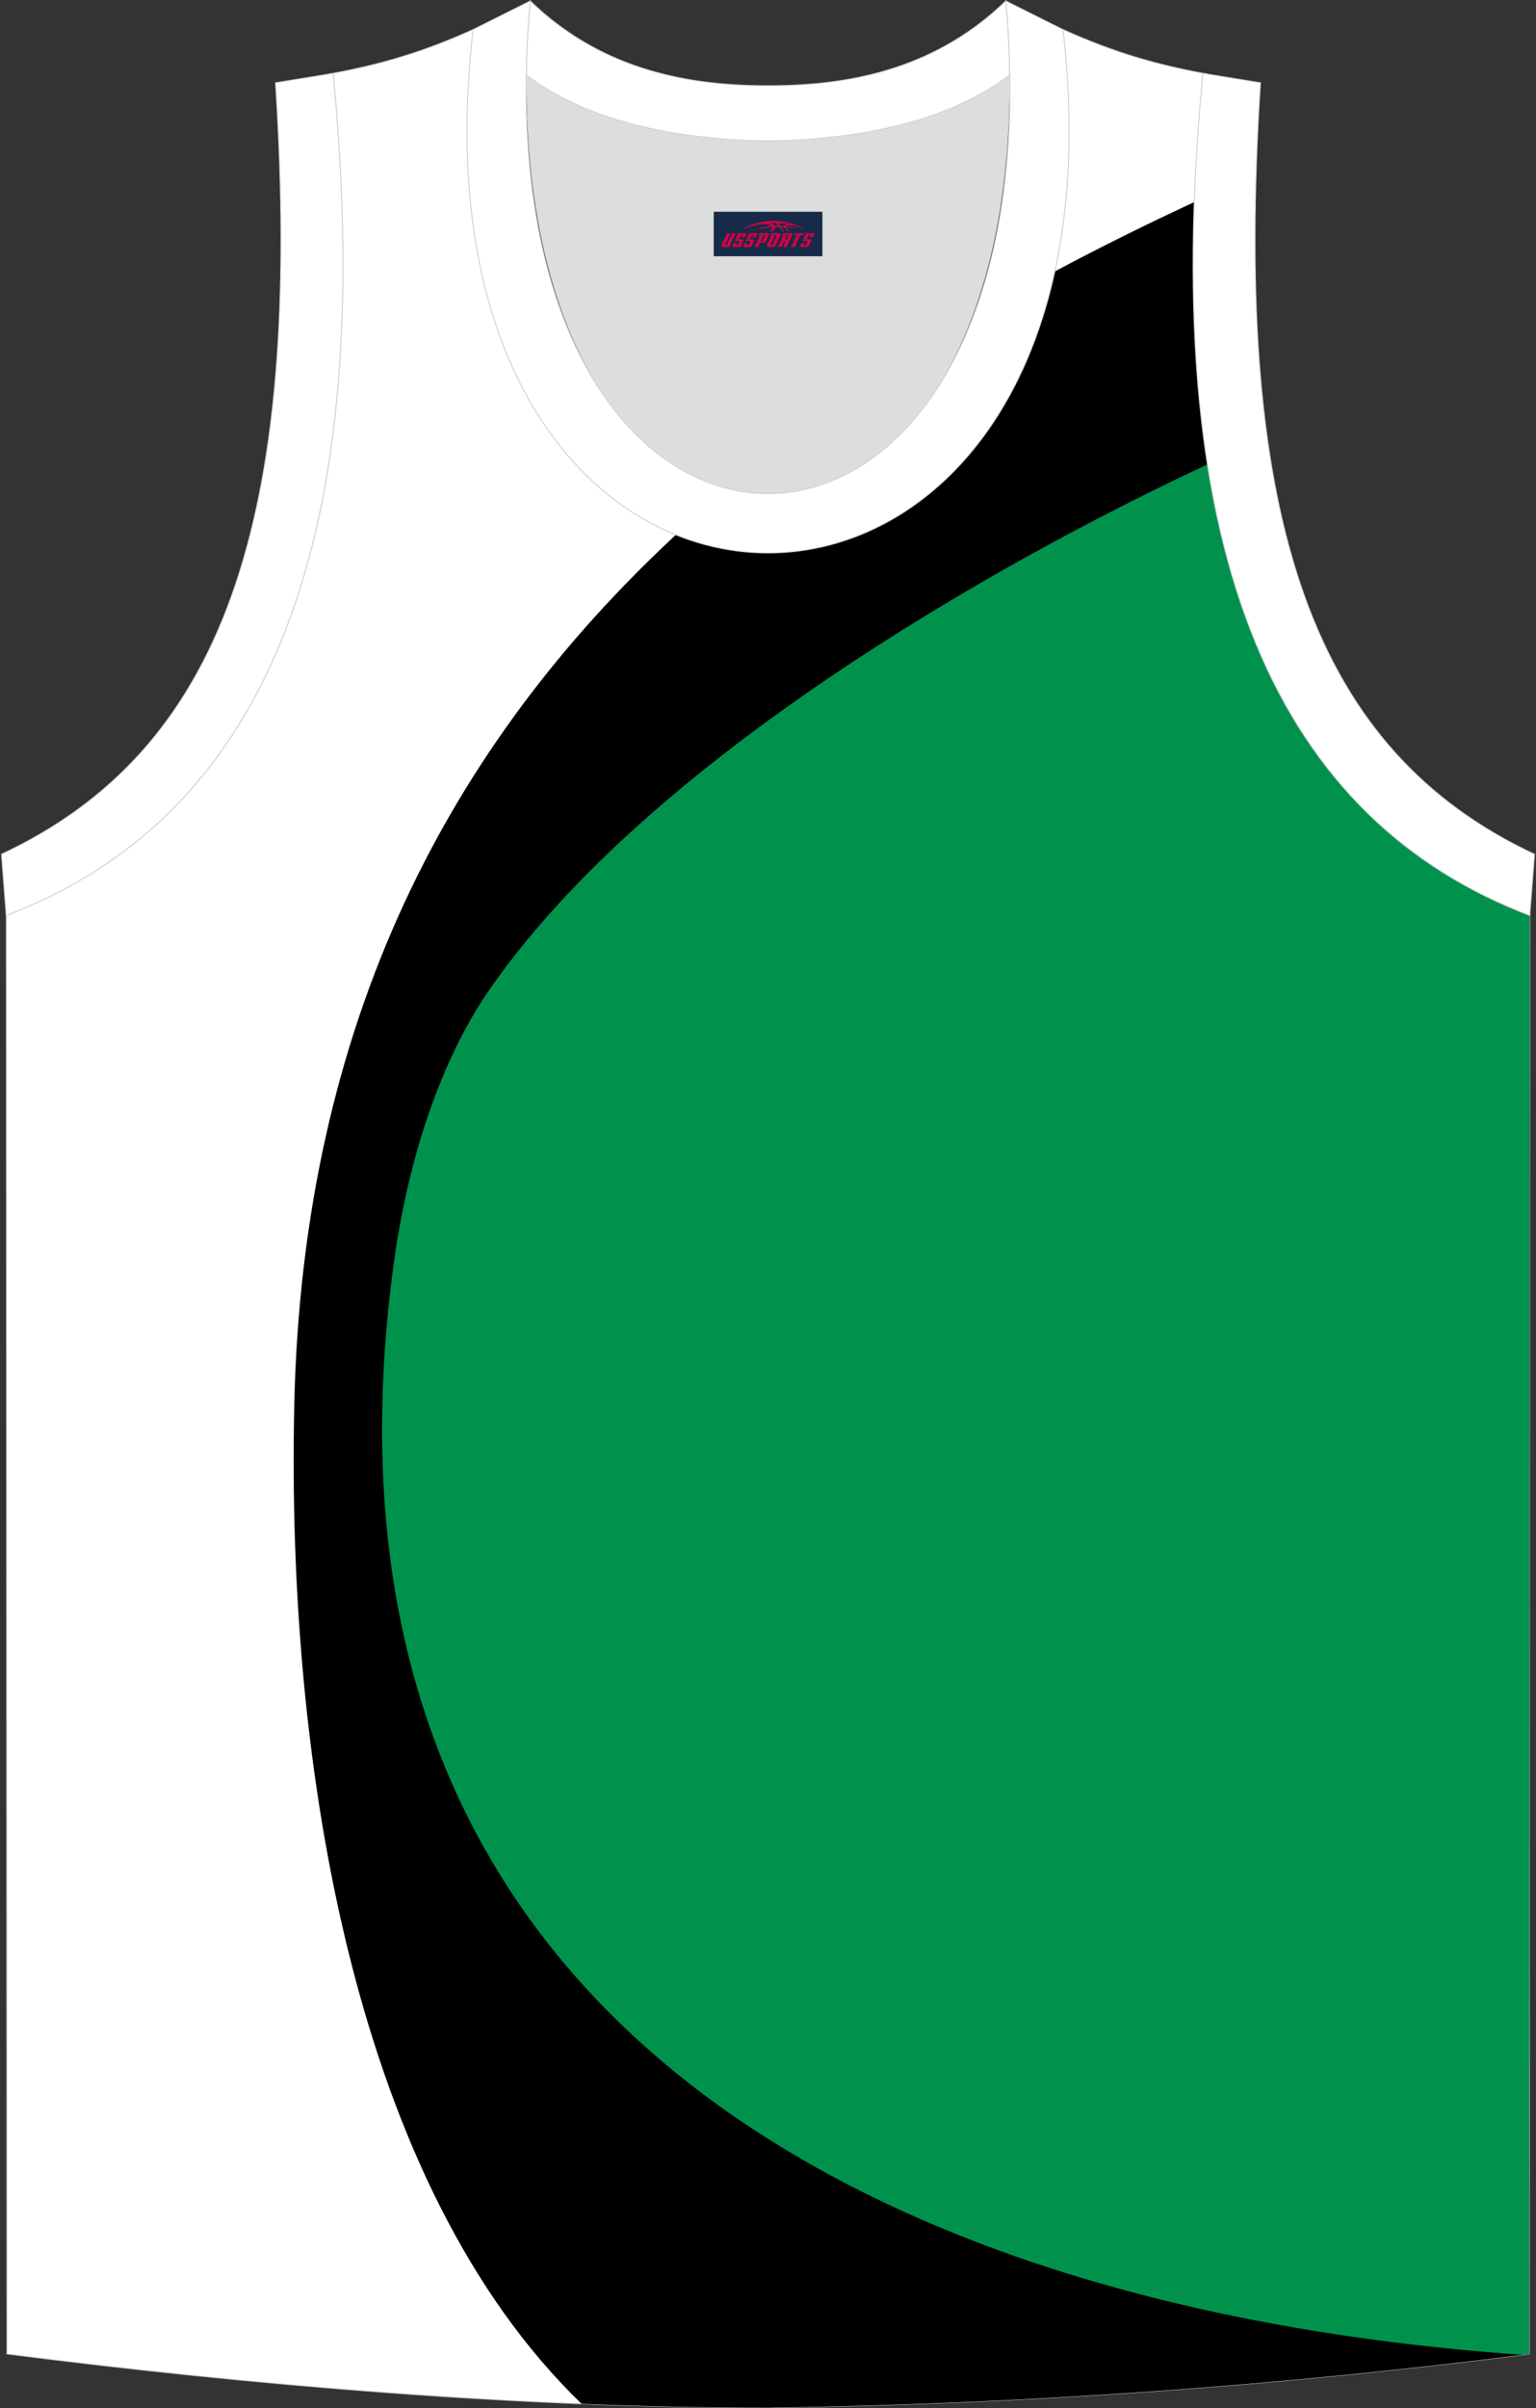
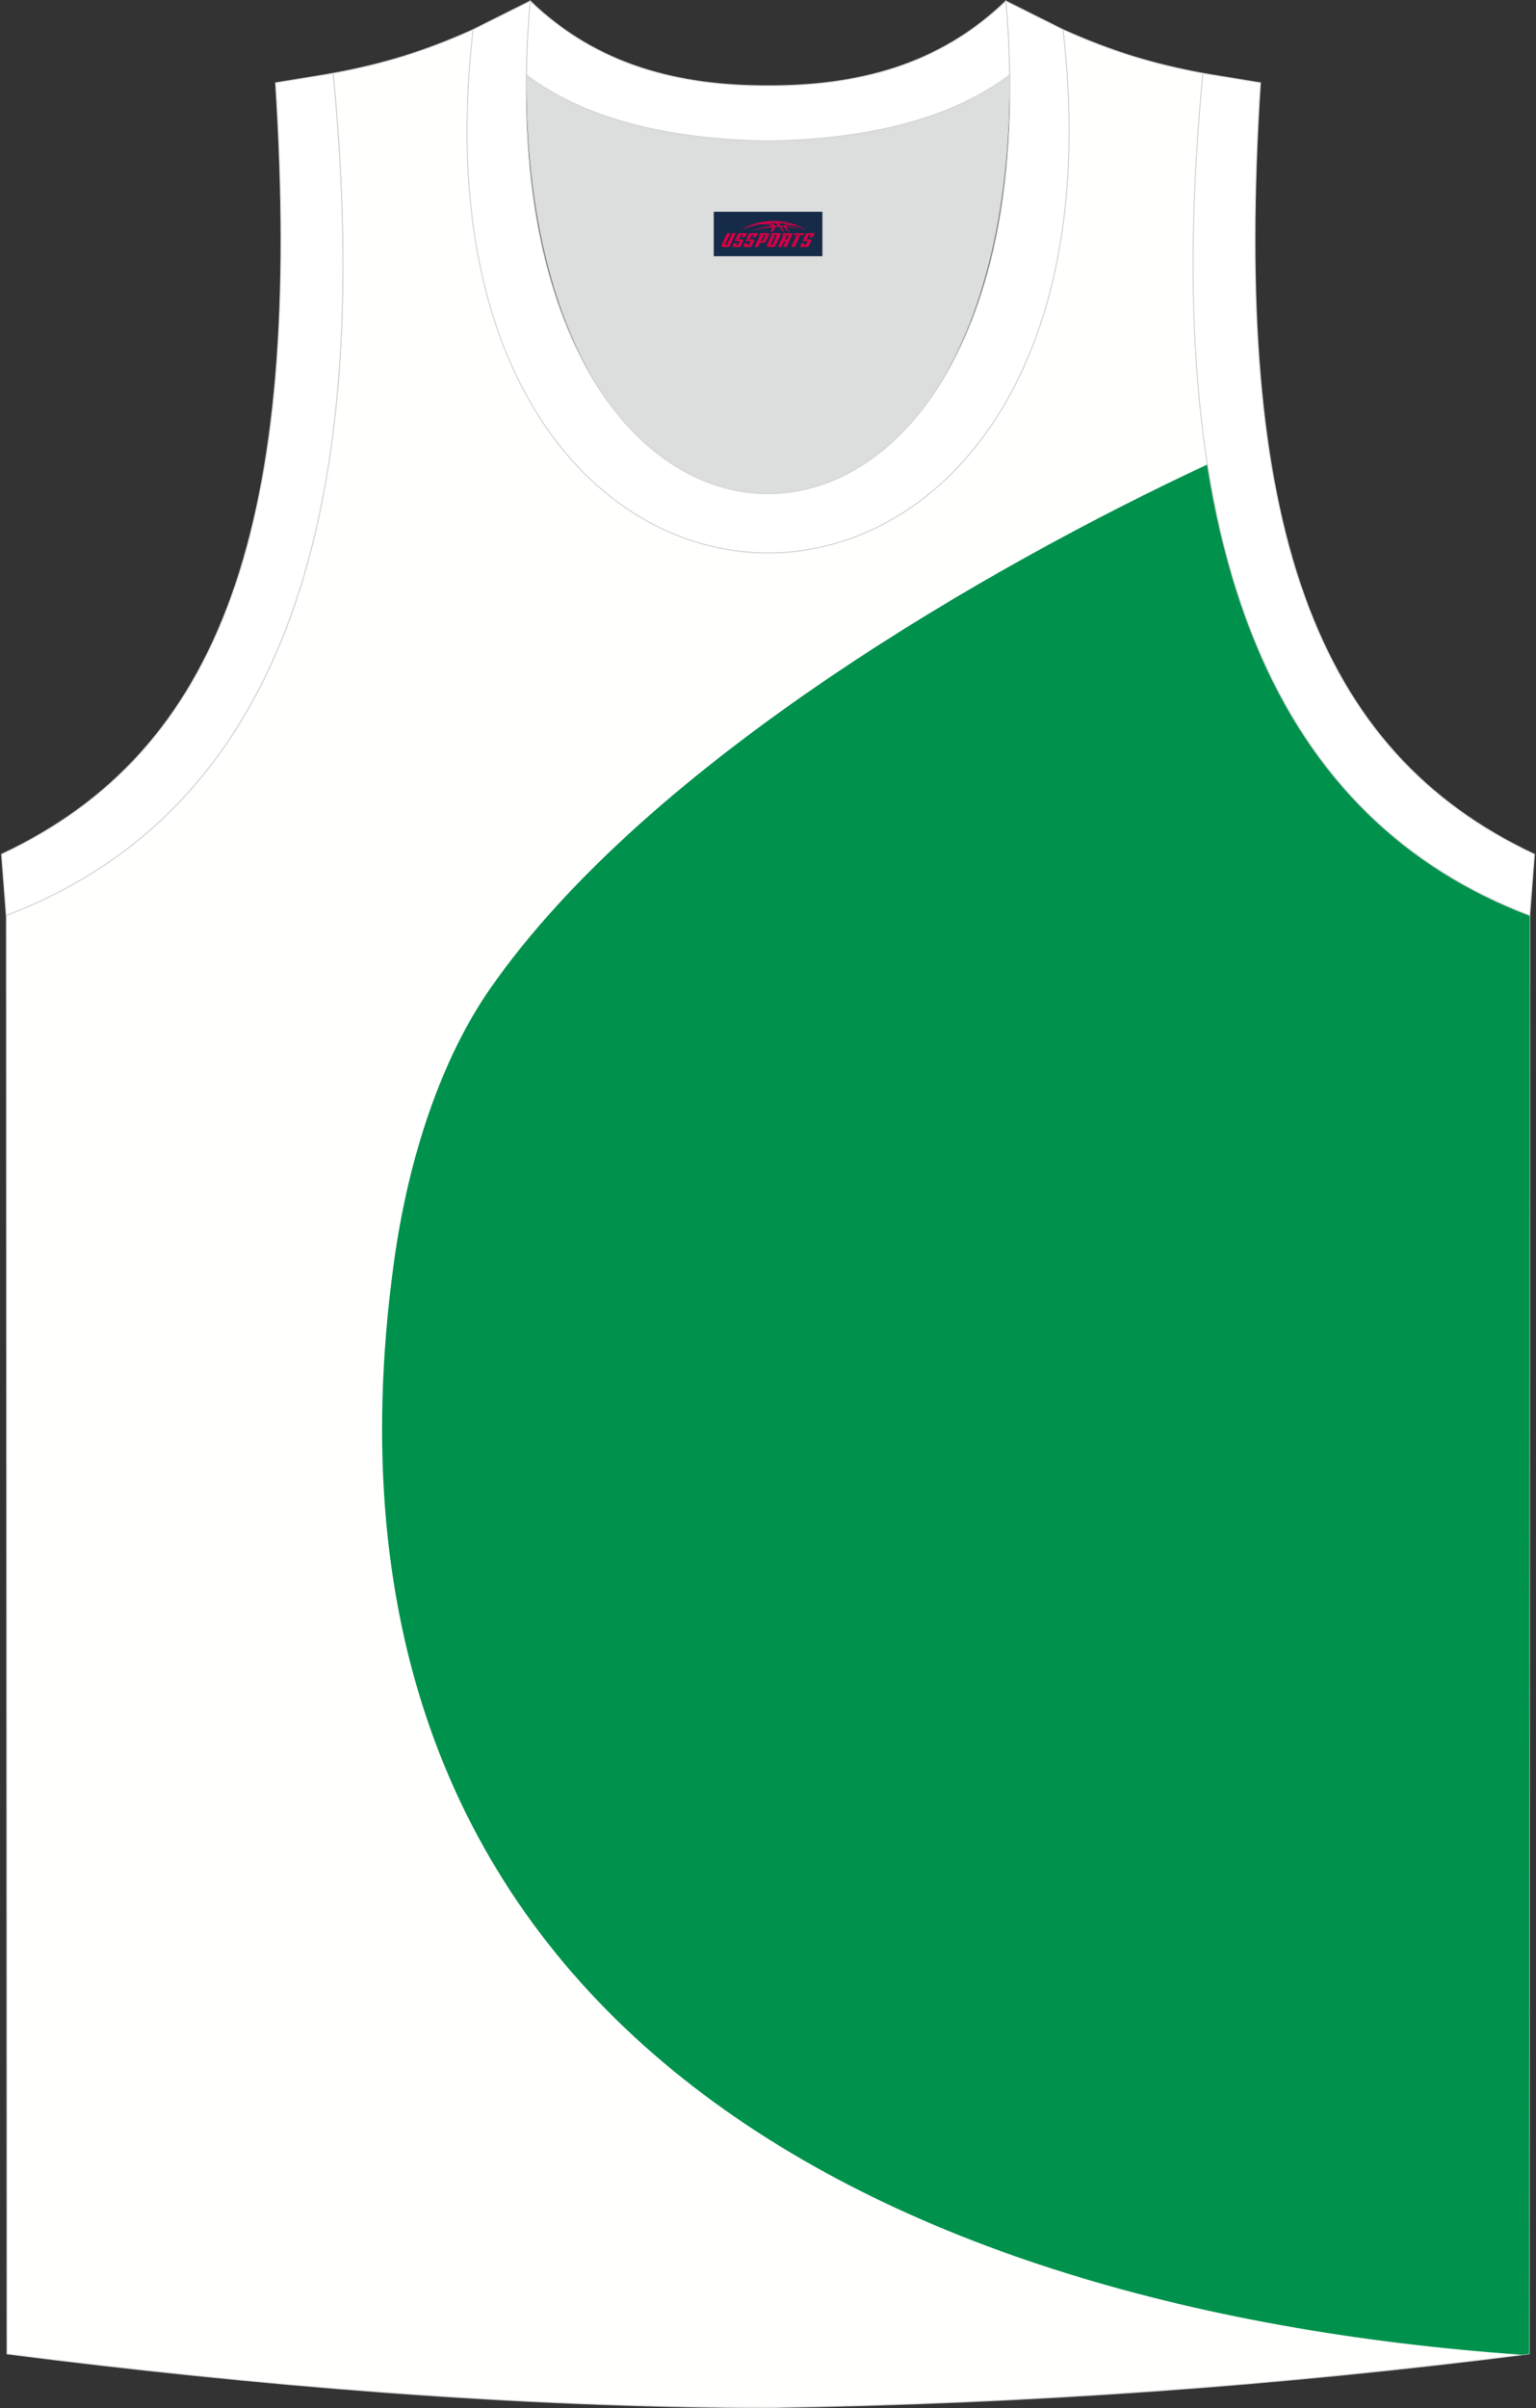
<svg xmlns="http://www.w3.org/2000/svg" version="1.1" id="图层_1" x="0px" y="0px" width="339.31px" height="531.66px" viewBox="0 0 339.31 531.66" enable-background="new 0 0 339.31 531.66" xml:space="preserve">
  <rect x="0" y="0" width="339.31" height="531.66" fill="#333333" stroke="none" />
  <g>
    <path fill="#FFFFFE" stroke="#D3D4D5" stroke-width="0.216" stroke-miterlimit="22.926" d="M169.64,531.55c0.02,0,0.03,0,0.05,0   H169.64L169.64,531.55L169.64,531.55z M169.69,531.55c57.39-0.83,113.35-4.88,168.11-11.86l0.14-317.59   c-54.54-20.78-82.67-77.26-72.2-185.9l0.02,0c-10.65-2-19.74-4.62-30.93-9.66c17.79,154.04-148.1,154.04-130.31,0   c-11.18,5.04-20.28,7.66-30.93,9.66l0.02,0c10.47,108.64-17.66,165.11-72.2,185.9l0.14,317.59   C55.84,526.62,114.97,531.55,169.69,531.55z" />
-     <path d="M169.64,531.55c0.02,0,0.03,0,0.05,0H169.64L169.64,531.55L169.64,531.55z M263.82,44.62   c-10.49,4.86-20.8,9.96-30.84,15.33c-11.34,51.9-51.12,71.29-83.68,58.13c-49.65,46.07-82.46,107.14-84.3,192.31   c-1.73,80.34,13.62,172.17,63.47,220.32c13.92,0.56,27.7,0.86,41.22,0.86c57.39-0.83,113.35-4.88,168.11-11.86l0.14-317.59   C288.36,183.22,260.61,134.84,263.82,44.62z" />
    <path fill="#00924D" d="M266.73,102.54c-47.46,22.12-123.44,65.43-158.47,115.75c-10.68,15.34-18.07,37.07-21.29,60.73   c-22.26,163.94,103.58,230.6,249.31,240.87l1.51-0.19l0.14-317.59c-20.64-7.86-37.49-20.85-49.91-39.83l-0.1-0.15   c-0.38-0.58-0.76-1.18-1.13-1.77l-0.23-0.37c-0.36-0.58-0.72-1.17-1.07-1.77l-0.25-0.42c-0.32-0.54-0.63-1.08-0.94-1.63l-0.37-0.66   c-0.28-0.51-0.56-1.02-0.84-1.54c-0.14-0.26-0.28-0.52-0.42-0.79c-0.26-0.5-0.52-1-0.78-1.5c-0.15-0.29-0.3-0.58-0.44-0.87   c-0.25-0.49-0.49-0.98-0.73-1.48c-0.16-0.32-0.31-0.65-0.47-0.97c-0.22-0.47-0.44-0.94-0.66-1.41c-0.16-0.36-0.33-0.72-0.5-1.09   c-0.21-0.47-0.42-0.94-0.62-1.41c-0.16-0.37-0.32-0.74-0.48-1.11c-0.2-0.46-0.39-0.93-0.59-1.4c-0.17-0.41-0.34-0.83-0.51-1.25   c-0.17-0.43-0.34-0.86-0.51-1.29c-0.19-0.48-0.37-0.96-0.55-1.44c-0.15-0.4-0.3-0.79-0.44-1.2c-0.2-0.54-0.4-1.09-0.59-1.65   c-0.12-0.33-0.23-0.66-0.35-0.99c-0.22-0.62-0.43-1.25-0.64-1.88c-0.09-0.28-0.19-0.57-0.28-0.86c-0.21-0.64-0.42-1.29-0.62-1.94   c-0.09-0.28-0.17-0.56-0.26-0.84c-0.21-0.68-0.41-1.37-0.61-2.06l-0.22-0.76c-0.2-0.7-0.4-1.4-0.59-2.12l-0.22-0.81   c-0.19-0.72-0.38-1.44-0.56-2.16l-0.19-0.76c-0.19-0.75-0.37-1.5-0.55-2.26l-0.17-0.73c-0.18-0.78-0.36-1.57-0.53-2.36l-0.15-0.69   c-0.18-0.82-0.35-1.64-0.51-2.47l-0.12-0.62c-0.17-0.85-0.33-1.7-0.49-2.56l-0.12-0.63c-0.16-0.88-0.31-1.77-0.47-2.66l-0.09-0.54   C266.93,103.79,266.83,103.17,266.73,102.54z" />
    <path fill="#DCDDDD" d="M169.66,31.12c26.46-0.42,42.93-6.7,53.3-14.5c0.02-0.06,0.03-0.12,0.05-0.17   c1.15,124.1-107.84,124.1-106.69,0c0.02,0.06,0.03,0.12,0.05,0.18C126.73,24.42,143.2,30.7,169.66,31.12z" />
    <path fill="#FFFFFF" stroke="#D3D4D5" stroke-width="0.216" stroke-miterlimit="22.926" d="M1.38,202.11   c54.54-20.78,82.67-77.26,72.2-185.9l-12.71,2.07c6.3,97.7-12.01,147.57-60.53,170.32L1.38,202.11z" />
    <path fill="#FFFFFF" stroke="#D3D4D5" stroke-width="0.216" stroke-miterlimit="22.926" d="M117.13,0.23   c-12.98,145.02,118.05,145.02,105.07,0l12.62,6.31c17.79,154.04-148.1,154.04-130.31,0L117.13,0.23z" />
    <path fill="#FFFFFF" stroke="#D3D4D5" stroke-width="0.216" stroke-miterlimit="22.926" d="M117.13,0.23   c14.82,14.3,32.93,18.75,52.53,18.7c19.61,0.05,37.71-4.4,52.53-18.7c0.5,5.62,0.77,11.02,0.82,16.2   c-0.02,0.06-0.03,0.13-0.05,0.19c-10.37,7.79-26.84,14.08-53.3,14.5c-26.46-0.42-42.93-6.7-53.3-14.5   c-0.02-0.06-0.03-0.13-0.05-0.19C116.36,11.25,116.63,5.86,117.13,0.23z" />
    <path fill="#FFFFFF" stroke="#D3D4D5" stroke-width="0.216" stroke-miterlimit="22.926" d="M337.93,202.11   c-54.54-20.78-82.67-77.26-72.2-185.9l12.71,2.07c-6.3,97.7,12.01,147.57,60.53,170.32L337.93,202.11z" />
  </g>
  <g id="tag_logo">
    <rect y="46.75" fill="#162B48" width="24" height="9.818" x="157.67" />
    <g>
      <path fill="#D30044" d="M173.63,49.94l0.005-0.011c0.131-0.311,1.085-0.262,2.351,0.071c0.715,0.24,1.44,0.54,2.193,0.9    c-0.218-0.147-0.447-0.289-0.682-0.42l0.011,0.005l-0.011-0.005c-1.478-0.845-3.218-1.418-5.1-1.62    c-1.282-0.115-1.658-0.082-2.411-0.055c-2.449,0.142-4.68,0.905-6.458,2.095c1.26-0.638,2.722-1.075,4.195-1.336    c1.467-0.18,2.476-0.033,2.771,0.344c-1.691,0.175-3.469,0.633-4.555,1.075c1.156-0.338,2.967-0.665,4.647-0.813    c0.016,0.251-0.115,0.567-0.415,0.96h0.475c0.376-0.382,0.584-0.725,0.595-1.004c0.333-0.022,0.66-0.033,0.971-0.033    C172.46,50.38,172.67,50.73,172.87,51.12h0.262c-0.125-0.344-0.295-0.687-0.518-1.036c0.207,0,0.393,0.005,0.567,0.011    c0.104,0.267,0.496,0.66,1.058,1.025h0.245c-0.442-0.365-0.753-0.753-0.835-1.004c1.047,0.065,1.696,0.224,2.885,0.513    C175.45,50.2,174.71,50.03,173.63,49.94z M171.19,49.85c-0.164-0.295-0.655-0.485-1.402-0.551    c0.464-0.033,0.922-0.055,1.364-0.055c0.311,0.147,0.589,0.344,0.84,0.589C171.73,49.83,171.46,49.84,171.19,49.85z M173.17,49.9c-0.224-0.016-0.458-0.027-0.715-0.044c-0.147-0.202-0.311-0.398-0.502-0.6c0.082,0,0.164,0.005,0.24,0.011    c0.72,0.033,1.429,0.125,2.138,0.273C173.66,49.5,173.28,49.66,173.17,49.9z" />
      <path fill="#D30044" d="M160.59,51.48L159.42,54.03C159.24,54.4,159.51,54.54,159.99,54.54l0.873,0.005    c0.115,0,0.251-0.049,0.327-0.175l1.342-2.891H161.75L160.53,54.11H160.36c-0.147,0-0.185-0.033-0.147-0.125l1.156-2.504H160.59L160.59,51.48z M162.45,52.83h1.271c0.36,0,0.584,0.125,0.442,0.425L163.69,54.29C163.59,54.51,163.32,54.54,163.09,54.54H162.17c-0.267,0-0.442-0.136-0.349-0.333l0.235-0.513h0.742L162.62,54.07C162.6,54.12,162.64,54.13,162.7,54.13h0.18    c0.082,0,0.125-0.016,0.147-0.071l0.376-0.813c0.011-0.022,0.011-0.044-0.055-0.044H162.28L162.45,52.83L162.45,52.83z M163.27,52.76h-0.78l0.475-1.025c0.098-0.218,0.338-0.256,0.578-0.256H164.99L164.6,52.32L163.82,52.44l0.262-0.562H163.79c-0.082,0-0.12,0.016-0.147,0.071L163.27,52.76L163.27,52.76z M164.86,52.83L164.69,53.2h1.069c0.06,0,0.06,0.016,0.049,0.044    L165.43,54.06C165.41,54.11,165.37,54.13,165.29,54.13H165.11c-0.055,0-0.104-0.011-0.082-0.06l0.175-0.376H164.46L164.23,54.21C164.13,54.4,164.31,54.54,164.58,54.54h0.916c0.24,0,0.502-0.033,0.605-0.251l0.475-1.031c0.142-0.3-0.082-0.425-0.442-0.425H164.86L164.86,52.83z M165.67,52.76l0.371-0.818c0.022-0.055,0.06-0.071,0.147-0.071h0.295L166.22,52.43l0.791-0.115l0.387-0.845H165.95c-0.24,0-0.48,0.038-0.578,0.256L164.9,52.76L165.67,52.76L165.67,52.76z M168.07,53.22h0.278c0.087,0,0.153-0.022,0.202-0.115    l0.496-1.075c0.033-0.076-0.011-0.12-0.125-0.12H167.52l0.431-0.431h1.522c0.355,0,0.485,0.153,0.393,0.355l-0.676,1.445    c-0.06,0.125-0.175,0.333-0.644,0.327l-0.649-0.005L167.46,54.54H166.68l1.178-2.558h0.785L168.07,53.22L168.07,53.22z     M170.66,54.03c-0.022,0.049-0.06,0.076-0.142,0.076h-0.191c-0.082,0-0.109-0.027-0.082-0.076l0.944-2.051h-0.785l-0.987,2.138    c-0.125,0.273,0.115,0.415,0.453,0.415h0.72c0.327,0,0.649-0.071,0.769-0.322l1.085-2.384c0.093-0.202-0.06-0.355-0.415-0.355    h-1.533l-0.431,0.431h1.38c0.115,0,0.164,0.033,0.131,0.104L170.66,54.03L170.66,54.03z M173.38,52.9h0.278    c0.087,0,0.158-0.022,0.202-0.115l0.344-0.753c0.033-0.076-0.011-0.12-0.125-0.12h-1.402l0.425-0.431h1.527    c0.355,0,0.485,0.153,0.393,0.355l-0.529,1.124c-0.044,0.093-0.147,0.18-0.393,0.18c0.224,0.011,0.256,0.158,0.175,0.327    l-0.496,1.075h-0.785l0.54-1.167c0.022-0.055-0.005-0.087-0.104-0.087h-0.235L172.61,54.54h-0.785l1.178-2.558h0.785L173.38,52.9L173.38,52.9z M175.95,51.99L174.77,54.54h0.785l1.184-2.558H175.95L175.95,51.99z M177.46,51.92l0.202-0.431h-2.1l-0.295,0.431    H177.46L177.46,51.92z M177.44,52.83h1.271c0.36,0,0.584,0.125,0.442,0.425l-0.475,1.031c-0.104,0.218-0.371,0.251-0.605,0.251    h-0.916c-0.267,0-0.442-0.136-0.349-0.333l0.235-0.513h0.742L177.61,54.07c-0.022,0.049,0.022,0.06,0.082,0.06h0.18    c0.082,0,0.125-0.016,0.147-0.071l0.376-0.813c0.011-0.022,0.011-0.044-0.049-0.044h-1.069L177.44,52.83L177.44,52.83z     M178.25,52.76H177.47l0.475-1.025c0.098-0.218,0.338-0.256,0.578-0.256h1.451l-0.387,0.845l-0.791,0.115l0.262-0.562h-0.295    c-0.082,0-0.12,0.016-0.147,0.071L178.25,52.76z" />
    </g>
  </g>
</svg>